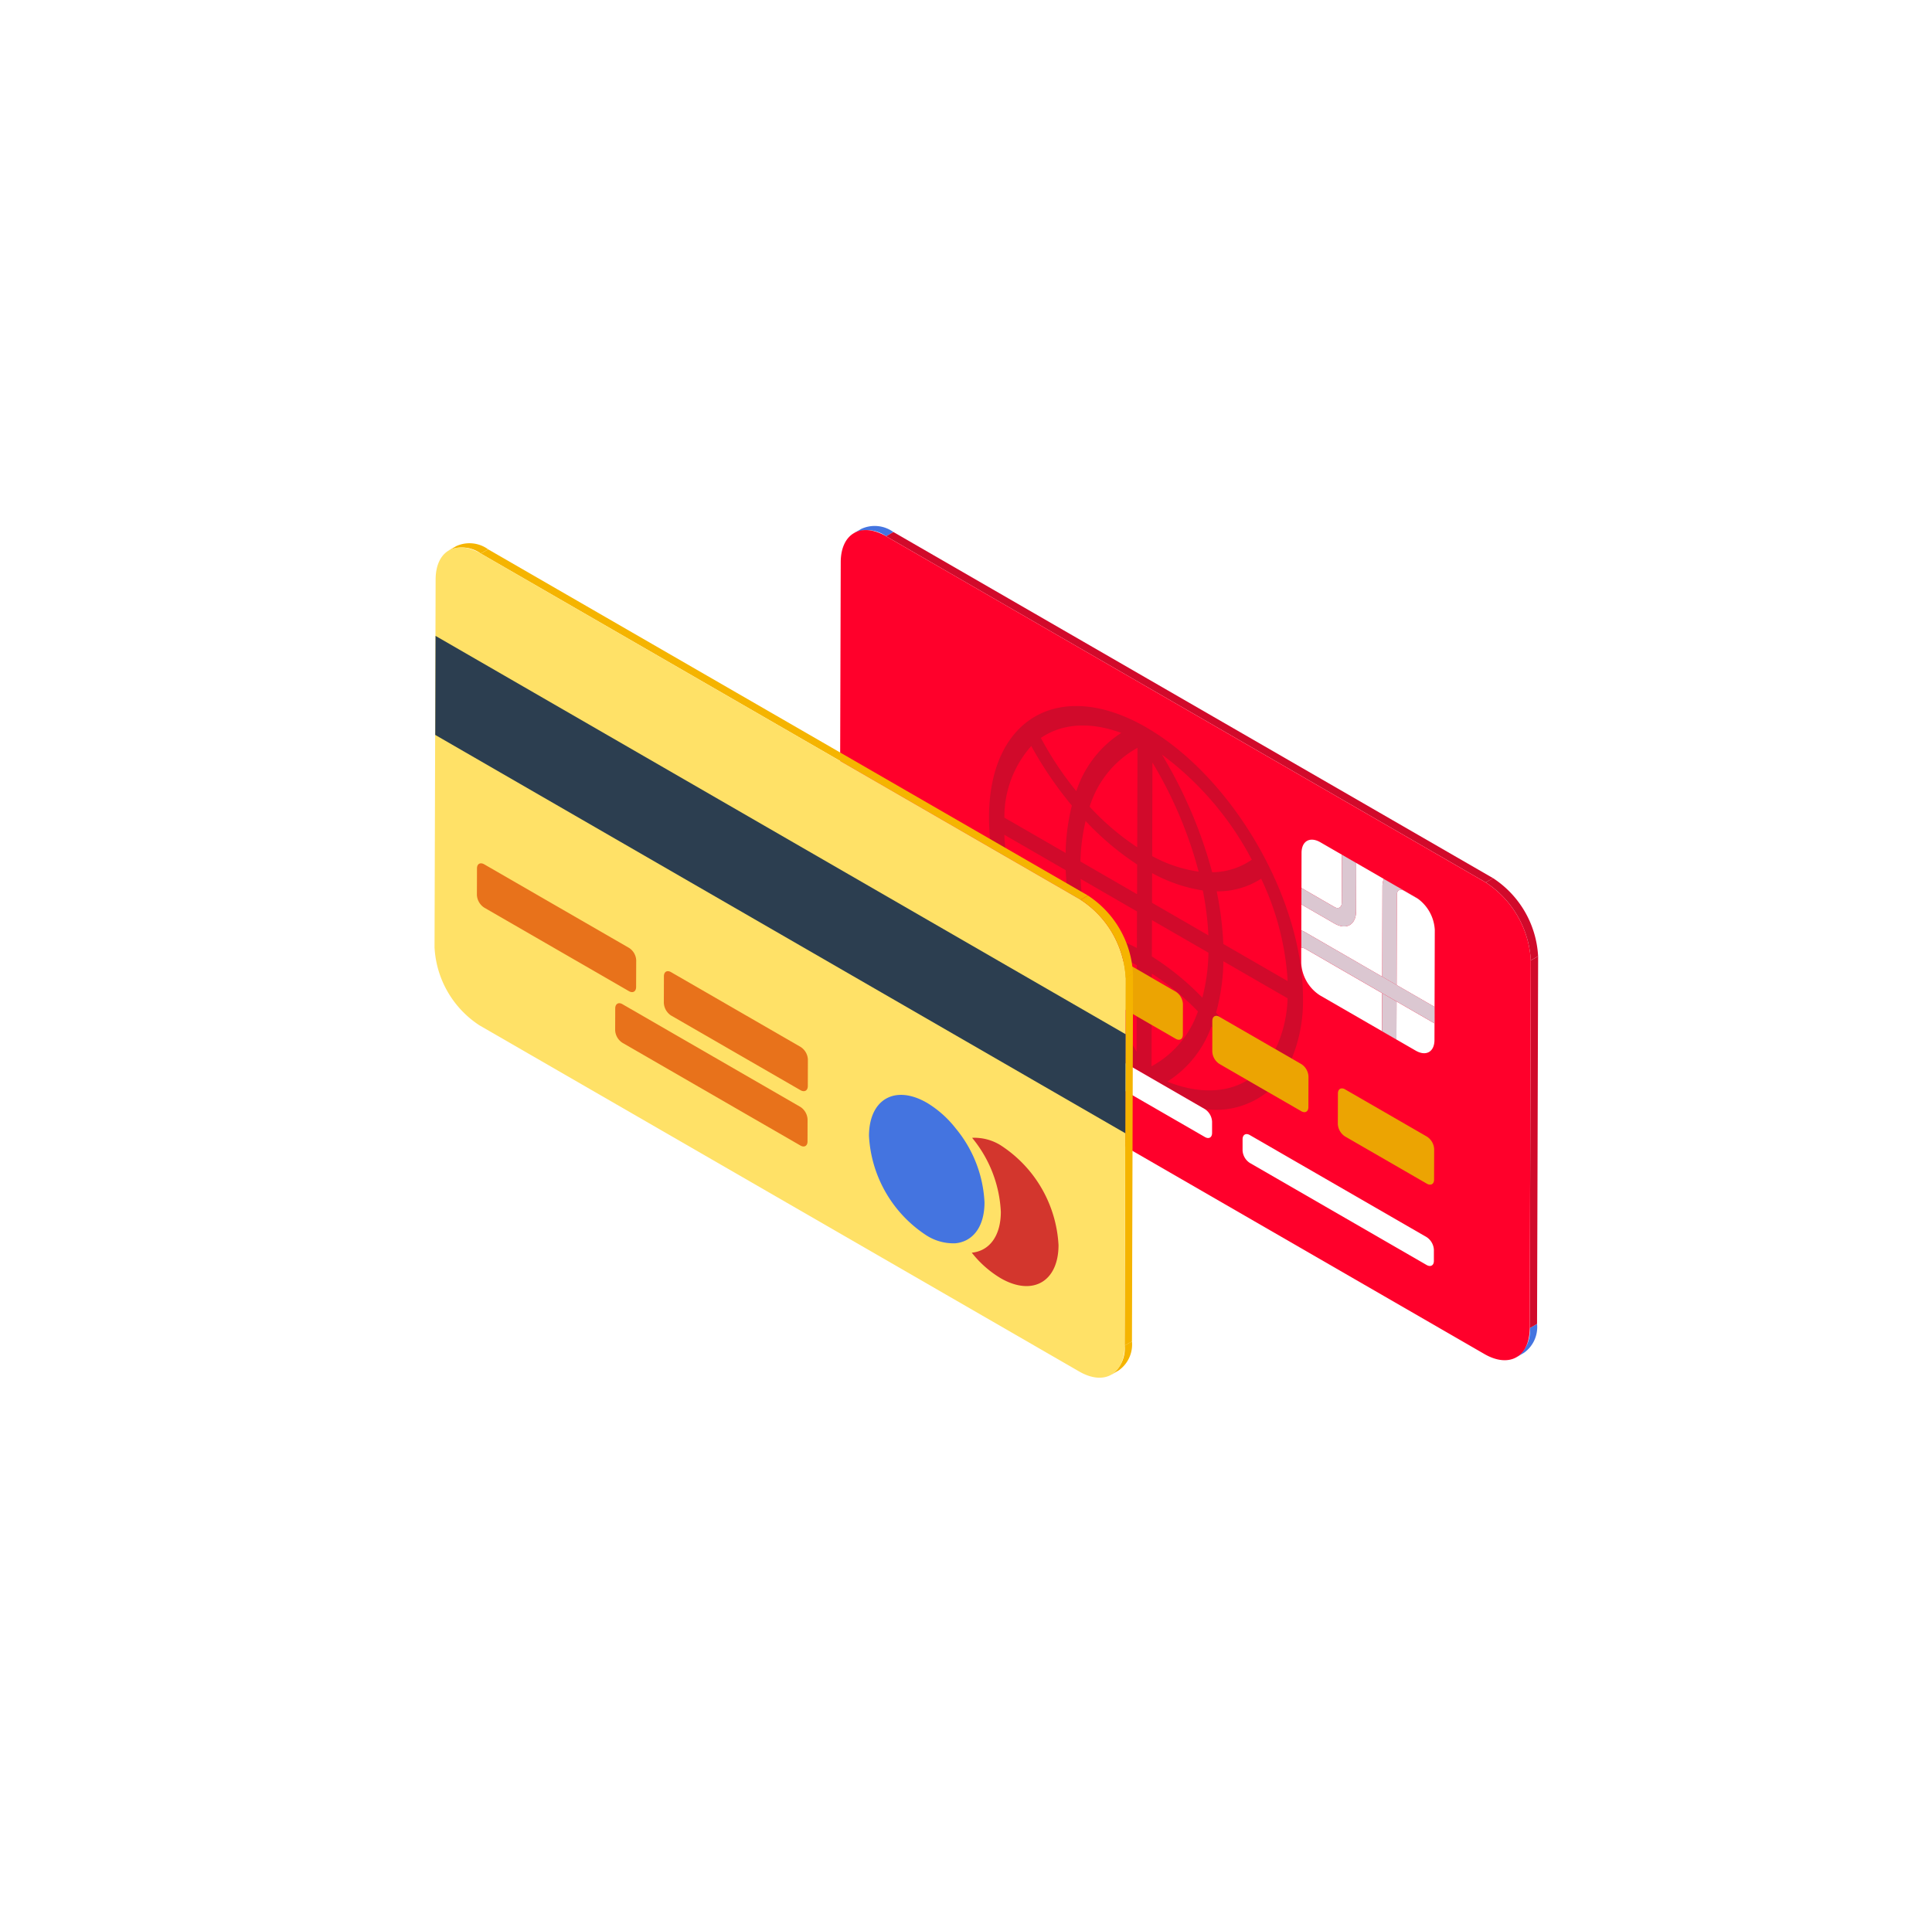
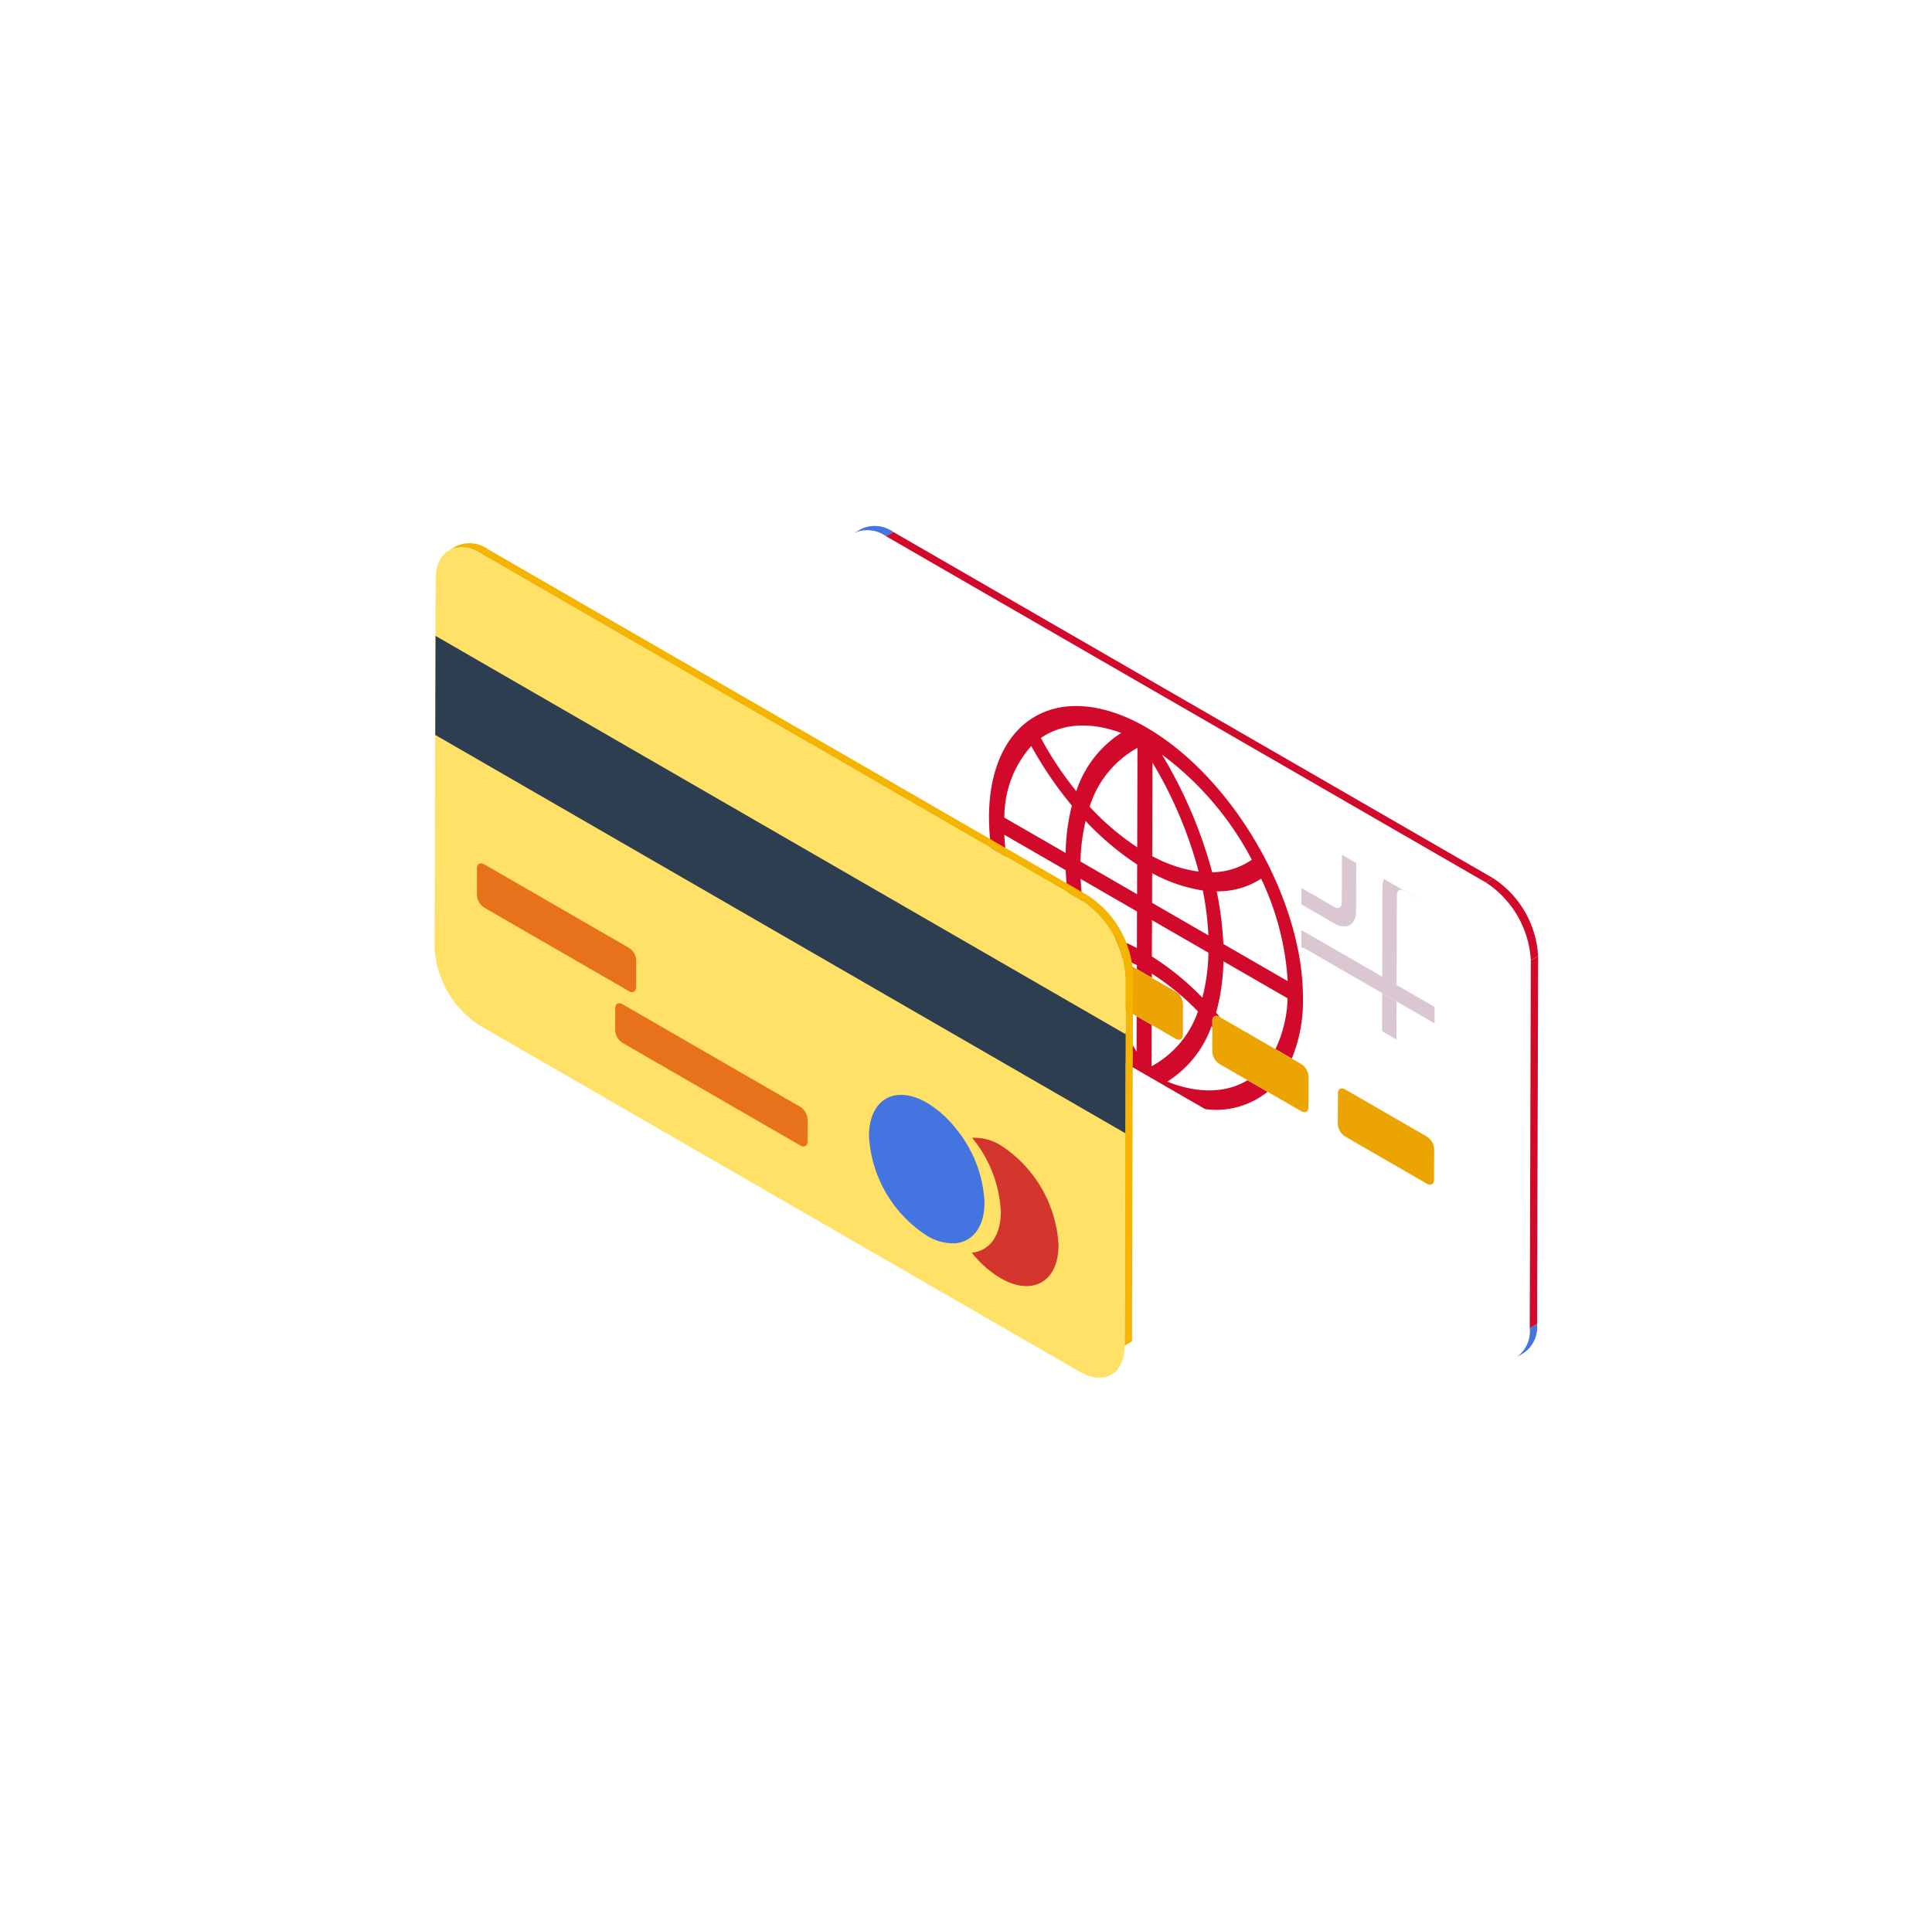
<svg xmlns="http://www.w3.org/2000/svg" width="178" height="176" viewBox="0 0 178 176">
  <defs>
    <filter id="Rectangle_17439" x="0" y="0" width="178" height="176" filterUnits="userSpaceOnUse" />
  </defs>
  <g id="Group_11845" data-name="Group 11845" transform="translate(-1068 -1043)">
    <g id="Group_11810" data-name="Group 11810" transform="translate(0 1)">
      <g transform="matrix(1, 0, 0, 1, 1068, 1042)" filter="url(#Rectangle_17439)">
        <rect id="Rectangle_17439-2" data-name="Rectangle 17439" width="160" height="158" rx="10" transform="translate(9 6)" fill="#fff" />
      </g>
    </g>
    <g id="Group_7168" data-name="Group 7168" transform="translate(1108.038 1091.457)">
      <g id="Group_7155" data-name="Group 7155" transform="translate(37.324 0)">
        <g id="Group_7151" data-name="Group 7151" transform="translate(0)">
          <g id="Group_7150" data-name="Group 7150" style="isolation: isolate">
            <g id="Group_7144" data-name="Group 7144" transform="translate(1.312)">
              <path id="Path_4855" data-name="Path 4855" d="M151.986,524.719l-.675.391a2.942,2.942,0,0,1,2.962.287l.675-.389A2.937,2.937,0,0,0,151.986,524.719Z" transform="translate(-151.311 -524.437)" fill="#4474e0" />
            </g>
            <g id="Group_7145" data-name="Group 7145" transform="translate(62.364 73.537)">
              <path id="Path_4856" data-name="Path 4856" d="M106.712,582.807l.674-.391a2.913,2.913,0,0,0,1.213-2.673l-.674.391A2.913,2.913,0,0,1,106.712,582.807Z" transform="translate(-106.712 -579.743)" fill="#4474e0" />
            </g>
            <g id="Group_7146" data-name="Group 7146" transform="translate(63.577 39.655)">
              <path id="Path_4857" data-name="Path 4857" d="M106.639,588.535l.674-.392.1-33.881-.675.391Z" transform="translate(-106.639 -554.261)" fill="#d10a2b" />
            </g>
            <g id="Group_7147" data-name="Group 7147" transform="translate(4.275 0.57)">
              <path id="Path_4858" data-name="Path 4858" d="M165.009,557.152l.674-.392-55.246-31.895-.675.389Z" transform="translate(-109.762 -524.866)" fill="#d10a2b" />
            </g>
            <g id="Group_7148" data-name="Group 7148" transform="translate(0 0.39)">
-               <path id="Path_4859" data-name="Path 4859" d="M111.421,525.3c-2.3-1.326-4.17-.257-4.178,2.383l-.1,33.881a9.146,9.146,0,0,0,4.151,7.191l55.248,31.9c2.295,1.327,4.17.274,4.178-2.382l.1-33.882a9.173,9.173,0,0,0-4.151-7.189Z" transform="translate(-107.146 -524.731)" fill="#ff002b" />
-             </g>
+               </g>
            <g id="Group_7149" data-name="Group 7149" transform="translate(59.523 32.464)">
              <path id="Path_4860" data-name="Path 4860" d="M110.79,556.435l.674-.391a9.173,9.173,0,0,0-4.152-7.191l-.673.392A9.174,9.174,0,0,1,110.79,556.435Z" transform="translate(-106.639 -548.853)" fill="#d10a2b" />
            </g>
          </g>
        </g>
        <g id="Group_7154" data-name="Group 7154" transform="translate(11.192 16.608)">
          <g id="Group_7153" data-name="Group 7153" style="isolation: isolate">
            <g id="Group_7152" data-name="Group 7152">
              <path id="Path_4861" data-name="Path 4861" d="M142.595,563.8a17.38,17.38,0,0,0,.562-4.146l-5.2-3L137.944,560a24.931,24.931,0,0,1,4.651,3.795Zm-10.541-6.042a13.546,13.546,0,0,1,4.51,1.465l.011-3.37-5.191-3a27.1,27.1,0,0,0,.67,4.9Zm11.1.3a27.537,27.537,0,0,0-.515-4.138,14.173,14.173,0,0,1-4.67-1.6l-.008,2.736,5.192,3Zm-6.572-3.795.008-2.736a26.191,26.191,0,0,1-4.748-4.008,17.773,17.773,0,0,0-.476,3.732l5.216,3.012Zm13.876,8.011a25.413,25.413,0,0,0-2.444-9.438A7.365,7.365,0,0,1,143.919,554a30.805,30.805,0,0,1,.61,4.849l5.925,3.421ZM130,550.462a19.241,19.241,0,0,1,.574-4.363,35.341,35.341,0,0,1-3.74-5.491,9.837,9.837,0,0,0-2.477,6.6L130,550.462Zm7.975.29a12.539,12.539,0,0,0,4.279,1.43,38.668,38.668,0,0,0-4.255-10.048l-.024,8.619Zm-1.38-.813.025-9.164a9.335,9.335,0,0,0-4.406,5.426,23.638,23.638,0,0,0,4.381,3.737Zm-5.612-5.166a10.1,10.1,0,0,1,4.138-5.372c-2.909-1.074-5.491-.851-7.4.463a30.517,30.517,0,0,0,3.266,4.909Zm12.52,7.468a6.51,6.51,0,0,0,3.649-1.155,28.556,28.556,0,0,0-8.28-9.688,42.145,42.145,0,0,1,4.631,10.843ZM137.441,538.9c7.976,4.606,14.453,15.812,14.427,24.976a13.919,13.919,0,0,1-1.033,5.531l-1.507-.868a11.568,11.568,0,0,0,1.122-4.682l-5.913-3.412a18.877,18.877,0,0,1-.674,4.728c.12.137.238.274.354.415l-.036-.023c-.367-.21-.661-.043-.662.378v.6l-.085-.1a9.966,9.966,0,0,1-4.065,5.091c2.873,1.146,5.452,1.049,7.393-.132l1.844,1.065a7.546,7.546,0,0,1-5.781,1.594l-10.938-6.314a34.4,34.4,0,0,1-5.751-8.254l1.847,1.068a28.117,28.117,0,0,0,7.636,8.85,43.783,43.783,0,0,1-3.089-6.232.552.552,0,0,0,.072.046l1.548.894a40.949,40.949,0,0,0,2.388,4.656l.009-3.272,1.38.8-.011,3.817a9.085,9.085,0,0,0,4.272-5.055,23.231,23.231,0,0,0-4.247-3.48l0,.379-1.379-.8V560.8a13.96,13.96,0,0,0-2.178-.893l-1.768-1.018c-.354-.208-.659-.047-.662.376l-.005,2.356q-.381-1.085-.693-2.17a6.746,6.746,0,0,0-2.018.352l.005-1.957a8.143,8.143,0,0,1,1.553-.164,31.183,31.183,0,0,1-.791-5.631l-5.655-3.265a22.963,22.963,0,0,0,1.088,5.957l-1.5-.868a24.327,24.327,0,0,1-1-6.707c.027-9.163,6.546-12.867,14.509-8.269Z" transform="translate(-120.375 -536.928)" fill="#d10a2b" />
-               <path id="Path_4862" data-name="Path 4862" d="M123.275,550.894l1.282.742a3.815,3.815,0,0,1,1.546,2.86l-.029,10.146c0,1.1-.775,1.536-1.729.985l-8.83-5.1a3.774,3.774,0,0,1-1.717-2.972l0-1.433.294.073,7.157,4.133-.011,3.508,1.331.768.011-3.508,3.493,2.017.005-1.517-3.493-2.018.023-8.308c0-.42.3-.588.662-.378Zm-4.409-2.56,2.541,1.469a1.9,1.9,0,0,0-.125.7l-.023,8.309-7.159-4.133-.294-.141.007-2.387,3.054,1.763c1.088.628,1.982.117,1.985-1.145l.013-4.436Zm-3.311-1.911,1.992,1.15-.013,4.436c0,.42-.308.594-.662.391l-3.053-1.763.009-3.23c0-1.094.774-1.533,1.727-.984Z" transform="translate(-82.467 -533.876)" fill="#fff" />
+               <path id="Path_4862" data-name="Path 4862" d="M123.275,550.894l1.282.742a3.815,3.815,0,0,1,1.546,2.86l-.029,10.146c0,1.1-.775,1.536-1.729.985l-8.83-5.1a3.774,3.774,0,0,1-1.717-2.972l0-1.433.294.073,7.157,4.133-.011,3.508,1.331.768.011-3.508,3.493,2.017.005-1.517-3.493-2.018.023-8.308c0-.42.3-.588.662-.378Zm-4.409-2.56,2.541,1.469a1.9,1.9,0,0,0-.125.7l-.023,8.309-7.159-4.133-.294-.141.007-2.387,3.054,1.763c1.088.628,1.982.117,1.985-1.145l.013-4.436Zc0,.42-.308.594-.662.391l-3.053-1.763.009-3.23c0-1.094.774-1.533,1.727-.984Z" transform="translate(-82.467 -533.876)" fill="#fff" />
              <path id="Path_4863" data-name="Path 4863" d="M114.973,559.433l1.331.768-.011,3.508-1.331-.768.011-3.508Zm.153-10.526,2.98,1.719.17.113L116.994,550c-.367-.21-.661-.043-.662.377l-.023,8.308-1.331-.767.023-8.309a1.9,1.9,0,0,1,.125-.7Z" transform="translate(-76.186 -532.979)" fill="#dbc7d1" />
              <path id="Path_4864" data-name="Path 4864" d="M114.113,552.609l7.159,4.133,1.331.767,3.493,2.018,0,1.518-3.493-2.018-1.331-.769-7.158-4.132-.294-.074,0-1.584.293.14Z" transform="translate(-82.479 -531.805)" fill="#dbc7d1" />
              <path id="Path_4865" data-name="Path 4865" d="M122.976,547.23l1.319.761-.013,4.436c0,1.262-.9,1.772-1.985,1.145l-3.054-1.763.005-1.514,3.053,1.763c.354.2.661.029.662-.391l.013-4.436Z" transform="translate(-87.896 -533.532)" fill="#dbc7d1" />
              <path id="Path_4866" data-name="Path 4866" d="M114.512,563.514l7.536,4.35a1.456,1.456,0,0,1,.669,1.145l-.007,2.82c0,.424-.308.584-.674.371l-7.536-4.352a1.458,1.458,0,0,1-.657-1.137l.008-2.82c0-.424.307-.584.661-.378Z" transform="translate(-79.139 -528.193)" fill="#eca402" />
              <path id="Path_4867" data-name="Path 4867" d="M123.22,558.49l.036.023,5.111,2.95,1.507.868.883.511a1.443,1.443,0,0,1,.657,1.139l-.008,2.82c0,.423-.3.589-.662.378l-3.1-1.788-1.844-1.065-2.593-1.5a1.437,1.437,0,0,1-.656-1.141l.005-2.219v-.6c0-.42.3-.588.662-.378Z" transform="translate(-99.414 -529.85)" fill="#eca402" />
              <path id="Path_4868" data-name="Path 4868" d="M131.919,553.47l1.768,1.018,2.178,1.259,1.379.8,2.211,1.278a1.44,1.44,0,0,1,.658,1.138l-.008,2.822c0,.421-.3.588-.662.376l-2.211-1.275-1.38-.8-2.4-1.384-1.548-.893a.564.564,0,0,1-.072-.047,1.472,1.472,0,0,1-.585-1.092V556.2l.005-2.356c0-.423.308-.584.662-.376Z" transform="translate(-119.681 -531.505)" fill="#eca402" />
              <path id="Path_4869" data-name="Path 4869" d="M140.633,548.452l2.873,1.658,1.5.868,3.147,1.818a1.439,1.439,0,0,1,.658,1.139v.146l-.005,1.957v.715c0,.423-.3.592-.663.376l-.588-.336-1.847-1.068-5.09-2.939a1.469,1.469,0,0,1-.67-1.145l.009-2.821c0-.423.307-.583.674-.37Z" transform="translate(-139.95 -533.16)" fill="#eca402" />
              <path id="Path_4870" data-name="Path 4870" d="M114.539,566.684l16.283,9.4a1.493,1.493,0,0,1,.669,1.158l0,1.038c0,.421-.309.582-.674.37l-16.281-9.4a1.465,1.465,0,0,1-.67-1.145l0-1.038c0-.422.307-.6.674-.383Z" transform="translate(-87.938 -527.149)" fill="#fff" />
              <path id="Path_4871" data-name="Path 4871" d="M129.895,559.783l.8.461,10.938,6.315.012.008a1.472,1.472,0,0,1,.658,1.153l0,1.038c0,.422-.3.589-.663.375l-11.75-6.782a1.444,1.444,0,0,1-.657-1.14v-1.037c0-.423.3-.6.663-.391Z" transform="translate(-119.185 -529.423)" fill="#fff" />
            </g>
          </g>
        </g>
      </g>
      <g id="Group_7167" data-name="Group 7167" transform="translate(0 1.594)">
        <g id="Group_7163" data-name="Group 7163" transform="translate(0 0)">
          <g id="Group_7162" data-name="Group 7162" style="isolation: isolate">
            <g id="Group_7156" data-name="Group 7156" transform="translate(1.312)">
              <path id="Path_4872" data-name="Path 4872" d="M180.067,525.917l-.675.391a2.927,2.927,0,0,1,2.95.288l.674-.391A2.923,2.923,0,0,0,180.067,525.917Z" transform="translate(-179.392 -525.637)" fill="#f5b400" />
            </g>
            <g id="Group_7157" data-name="Group 7157" transform="translate(62.36 73.558)">
-               <path id="Path_4873" data-name="Path 4873" d="M134.783,584.019l.675-.391a2.915,2.915,0,0,0,1.215-2.67l-.674.391A2.912,2.912,0,0,1,134.783,584.019Z" transform="translate(-134.783 -580.958)" fill="#f5b400" />
-             </g>
+               </g>
            <g id="Group_7158" data-name="Group 7158" transform="translate(63.577 39.662)">
              <path id="Path_4874" data-name="Path 4874" d="M134.71,589.753l.675-.391.1-33.9-.675.392Z" transform="translate(-134.71 -555.465)" fill="#f5b400" />
            </g>
            <g id="Group_7159" data-name="Group 7159" transform="translate(4.263 0.568)">
              <path id="Path_4875" data-name="Path 4875" d="M193.091,558.358l.674-.392-55.26-31.9-.673.391Z" transform="translate(-137.832 -526.064)" fill="#f5b400" />
            </g>
            <g id="Group_7160" data-name="Group 7160" transform="translate(0 0.392)">
              <path id="Path_4876" data-name="Path 4876" d="M139.481,526.5c-2.3-1.324-4.159-.251-4.166,2.389l-.1,33.9a9.144,9.144,0,0,0,4.139,7.184l55.259,31.9c2.3,1.327,4.172.259,4.179-2.381l.1-33.9a9.166,9.166,0,0,0-4.151-7.191Z" transform="translate(-135.218 -525.931)" fill="#ffe167" />
            </g>
            <g id="Group_7161" data-name="Group 7161" transform="translate(59.521 32.471)">
              <path id="Path_4877" data-name="Path 4877" d="M138.861,557.64l.675-.392a9.17,9.17,0,0,0-4.151-7.191l-.675.392A9.167,9.167,0,0,1,138.861,557.64Z" transform="translate(-134.71 -550.057)" fill="#f5b400" />
            </g>
          </g>
        </g>
        <g id="Group_7166" data-name="Group 7166" transform="translate(0.064 8.546)">
          <g id="Group_7165" data-name="Group 7165" style="isolation: isolate">
            <g id="Group_7164" data-name="Group 7164">
              <path id="Path_4878" data-name="Path 4878" d="M142.569,567.562a11.694,11.694,0,0,1,5.3,9.189c-.009,3.369-2.4,4.728-5.331,3.038a9.763,9.763,0,0,1-2.661-2.352c1.592-.15,2.671-1.5,2.678-3.754a11.555,11.555,0,0,0-2.647-6.83,4.587,4.587,0,0,1,2.665.709Z" transform="translate(-90.447 -520.6)" fill="#d3362d" />
              <path id="Path_4879" data-name="Path 4879" d="M150.331,564.6a9.762,9.762,0,0,1,2.661,2.367,11.534,11.534,0,0,1,2.649,6.828c-.007,2.262-1.088,3.6-2.678,3.755a4.61,4.61,0,0,1-2.665-.722,11.685,11.685,0,0,1-5.3-9.173c.011-3.384,2.4-4.745,5.331-3.054Z" transform="translate(-105.038 -521.579)" fill="#4474e0" />
-               <path id="Path_4880" data-name="Path 4880" d="M157.907,555.393l11.934,6.89a1.458,1.458,0,0,1,.669,1.146l-.007,2.456c0,.422-.308.593-.674.383l-11.934-6.888a1.474,1.474,0,0,1-.657-1.156l.007-2.454c0-.421.3-.589.662-.378Z" transform="translate(-136.179 -524.404)" fill="#e8721b" />
              <path id="Path_4881" data-name="Path 4881" d="M169.815,547.921l13.339,7.7a1.435,1.435,0,0,1,.657,1.137l-.008,2.456c0,.422-.294.6-.661.392l-13.338-7.7a1.49,1.49,0,0,1-.67-1.161l.008-2.454c0-.422.307-.582.673-.37Z" transform="translate(-165.298 -526.868)" fill="#e8721b" />
              <path id="Path_4882" data-name="Path 4882" d="M157.926,557.608l16.405,9.472a1.464,1.464,0,0,1,.656,1.154l-.005,2.02c0,.42-.3.589-.661.377l-16.405-9.47a1.469,1.469,0,0,1-.657-1.139l.007-2.022c0-.422.306-.6.661-.392Z" transform="translate(-140.685 -523.672)" fill="#e8721b" />
              <path id="Path_4883" data-name="Path 4883" d="M135.249,532.064l63.576,36.706-.026,9.125-63.577-36.705.027-9.125Z" transform="translate(-135.223 -532.064)" fill="#2c3e50" />
            </g>
          </g>
        </g>
      </g>
    </g>
  </g>
</svg>